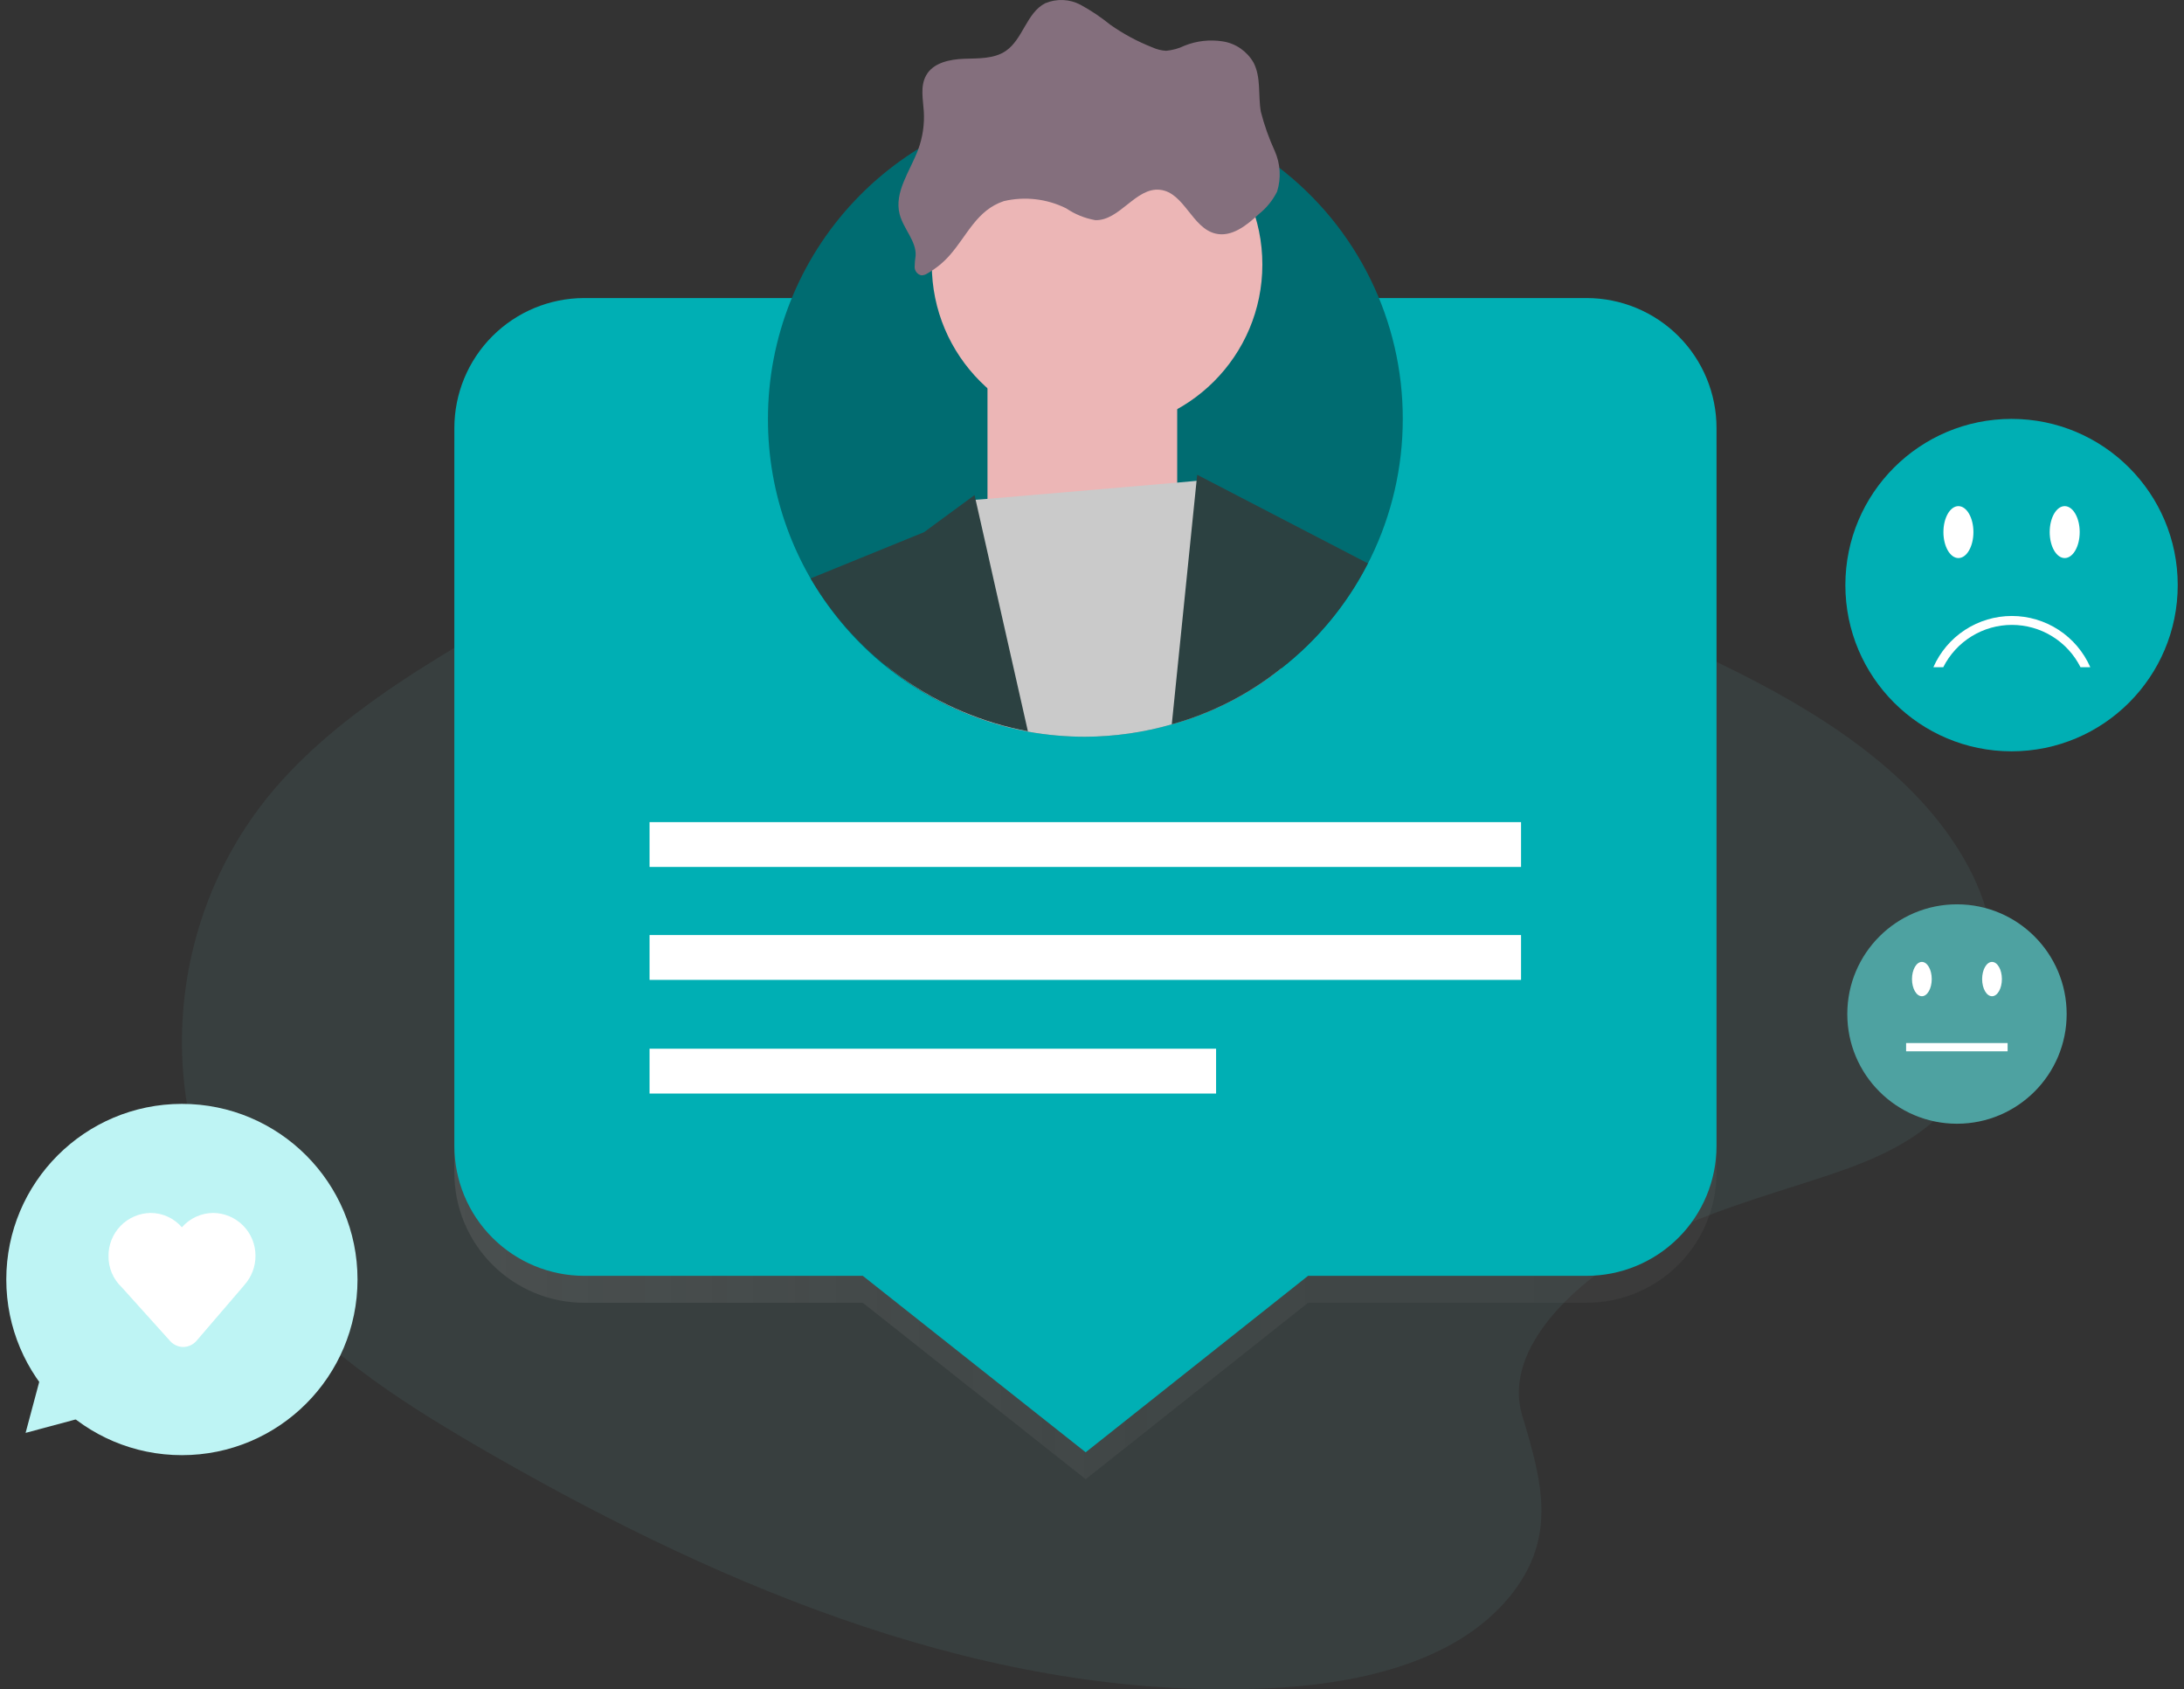
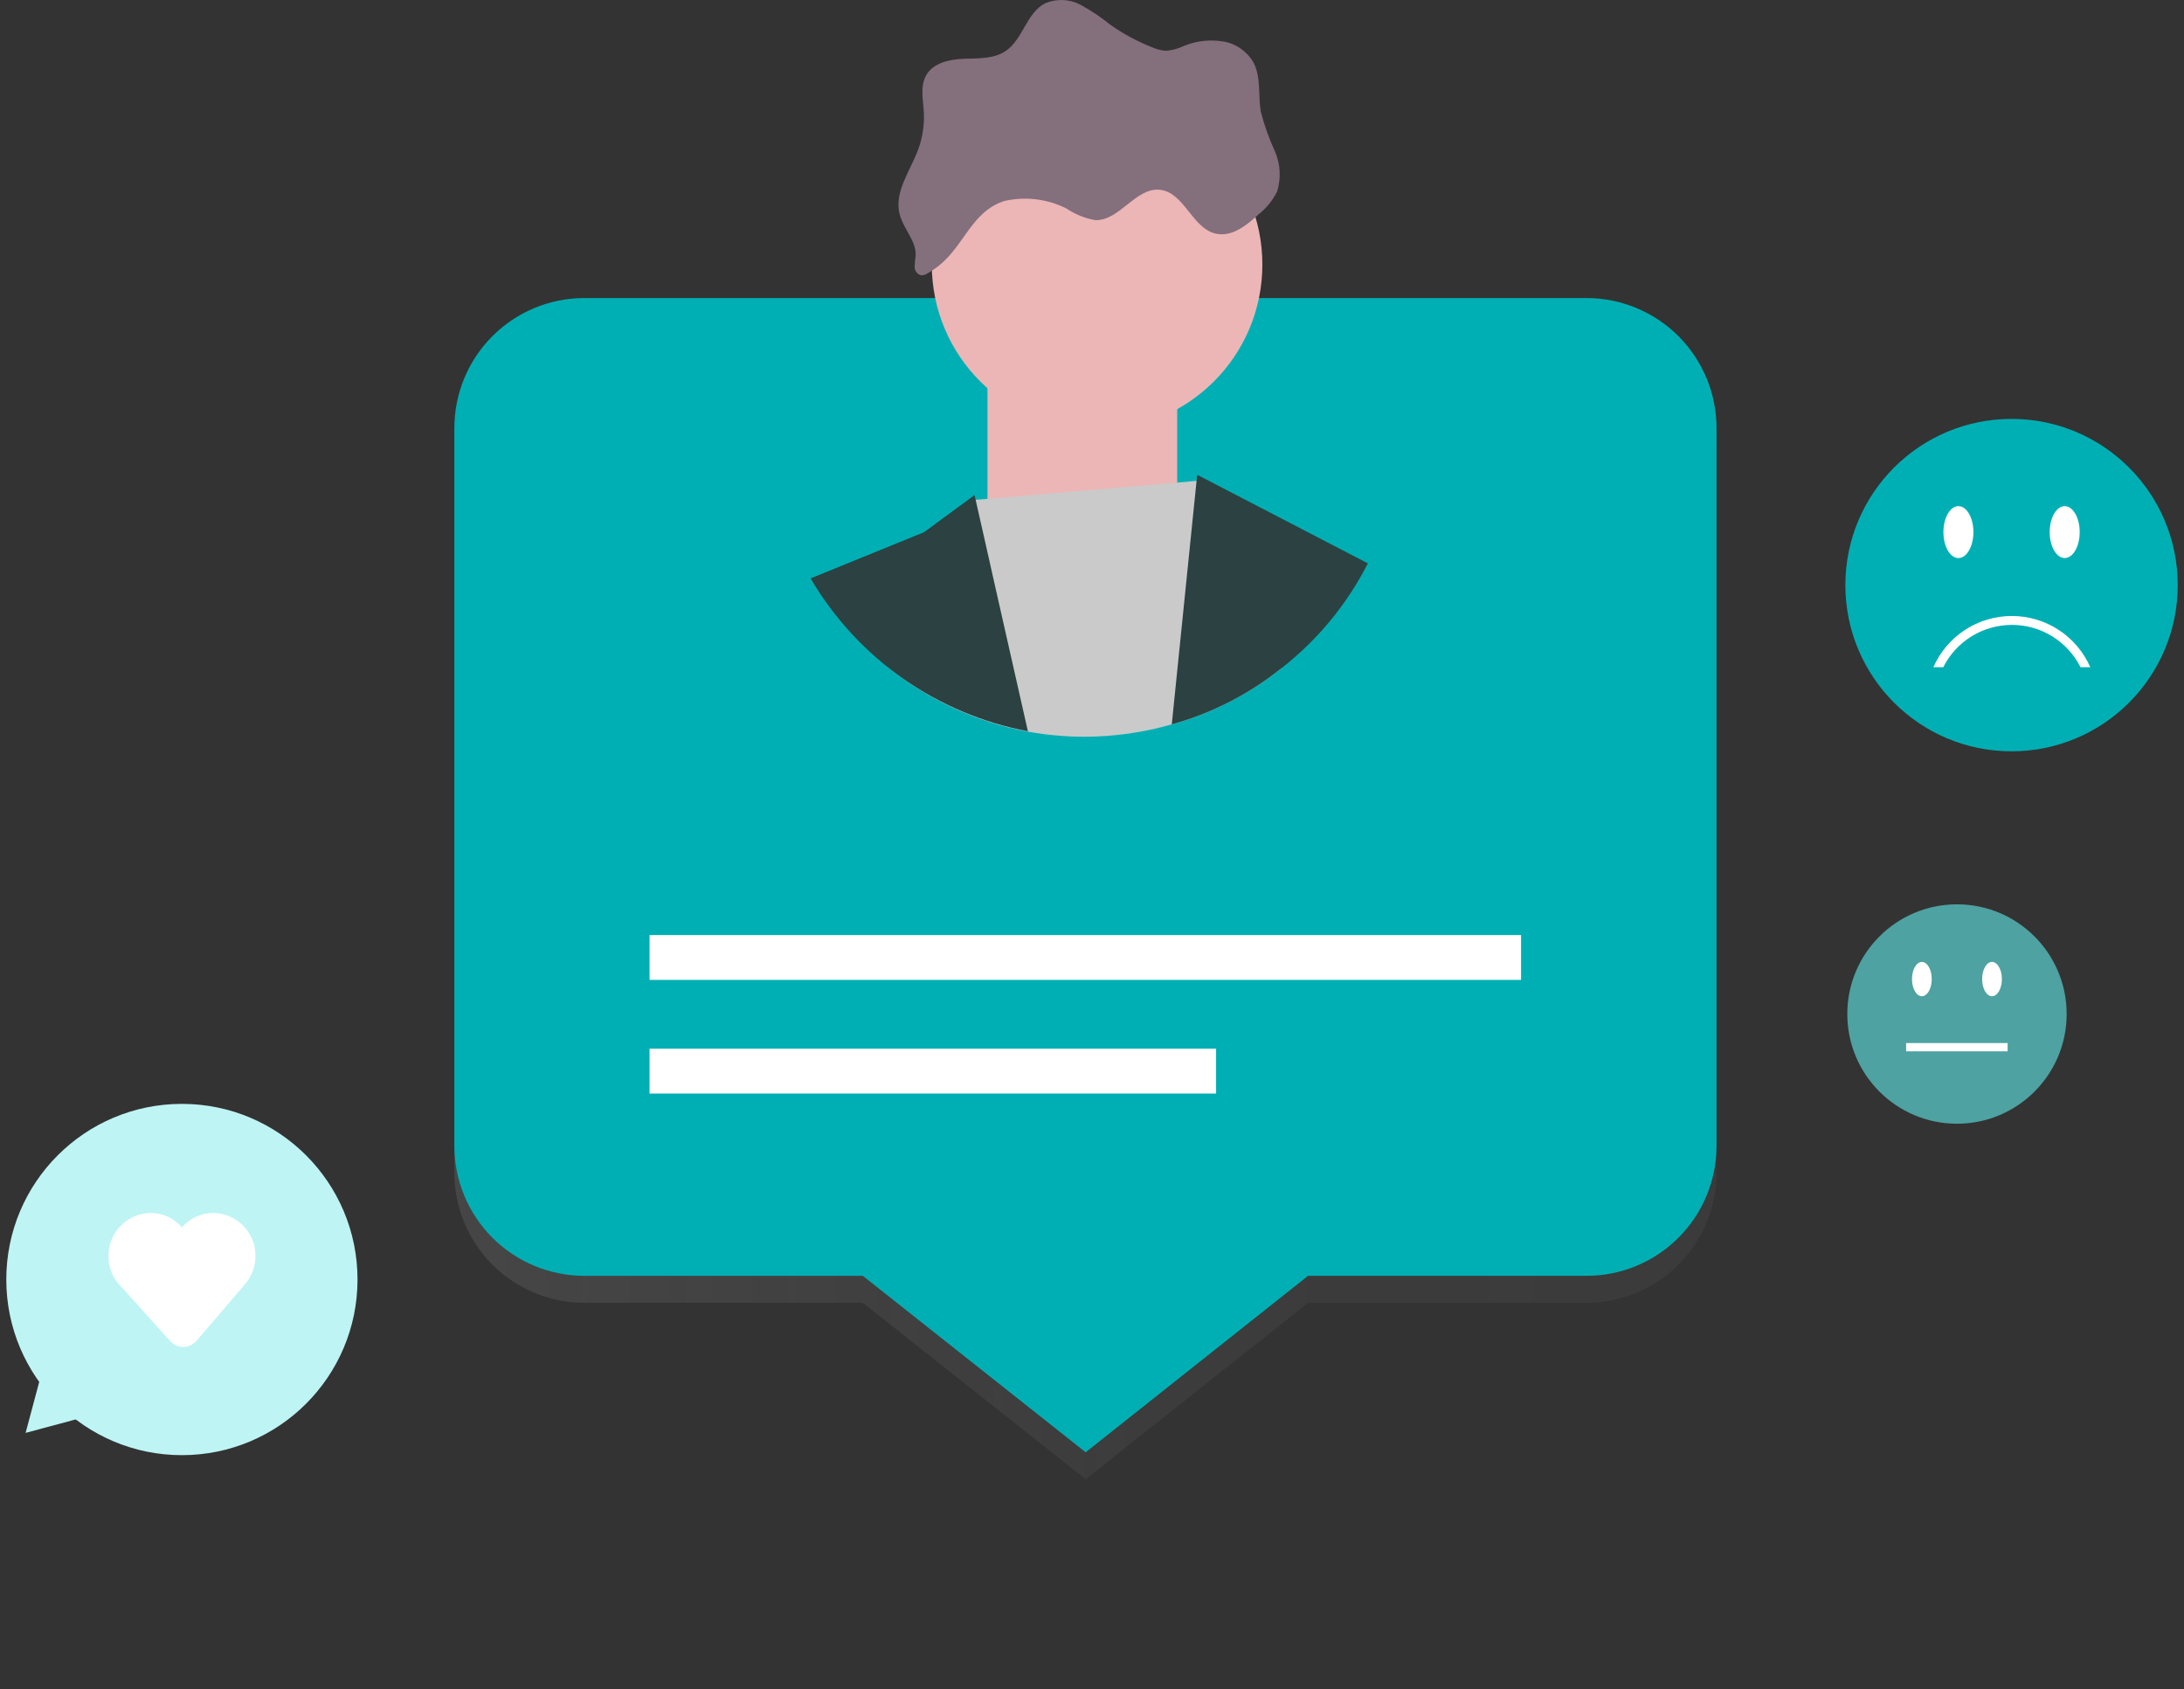
<svg xmlns="http://www.w3.org/2000/svg" width="225" height="174" viewBox="0 0 225 174" fill="none">
  <rect x="0" y="0" width="225" height="174" fill="#333333" stroke="none" />
-   <path opacity="0.1" d="M154.983 165.089C149.31 171.41 139.529 173.51 130.46 173.908C101.957 175.148 74.814 163.636 50.929 149.977C42.277 145.026 33.698 139.631 27.618 132.274C15.236 117.291 15.884 94.85 29.127 80.293C33.633 75.342 39.306 71.335 45.201 67.707C55.677 61.23 67.143 55.77 79.571 53.354C88.446 51.624 97.608 51.503 106.658 51.874C131.94 52.966 157.241 58.259 179.201 69.336C188.826 74.185 198.098 80.441 202.837 89.362C207.575 98.283 206.538 110.156 197.96 116.486C194.425 119.105 190.001 120.549 185.661 121.928C179.285 123.954 172.798 125.972 167.217 129.396C161.452 132.931 154.891 139.344 156.816 145.785C158.898 152.698 160.638 158.768 154.983 165.089Z" fill="#6CAAAF" />
  <path d="M176.839 46.867V120.799C176.839 124.35 175.428 127.756 172.917 130.267C170.406 132.779 167 134.189 163.448 134.189H134.76L111.847 152.365L88.887 134.189H60.199C56.648 134.189 53.242 132.779 50.731 130.267C48.219 127.756 46.809 124.35 46.809 120.799V46.867C46.809 43.32 48.216 39.919 50.721 37.408C53.226 34.898 56.625 33.484 60.172 33.476H163.448C167 33.476 170.406 34.887 172.917 37.398C175.428 39.91 176.839 43.316 176.839 46.867Z" fill="url(#paint0_linear)" />
  <path d="M176.839 44.091V118.022C176.839 121.574 175.428 124.98 172.917 127.491C170.406 130.002 167 131.413 163.448 131.413H134.76L111.847 149.588L88.887 131.413H60.199C56.648 131.413 53.242 130.002 50.731 127.491C48.219 124.98 46.809 121.574 46.809 118.022V44.091C46.809 40.544 48.216 37.142 50.721 34.632C53.226 32.121 56.625 30.707 60.172 30.7H163.448C167 30.7 170.406 32.111 172.917 34.622C175.428 37.133 176.839 40.539 176.839 44.091Z" fill="#00AFB4" />
-   <path d="M156.702 84.68H66.918V89.297H156.702V84.68Z" fill="white" />
  <path d="M156.702 96.312H66.918V100.93H156.702V96.312Z" fill="white" />
  <path d="M125.284 108.019H66.918V112.637H125.284V108.019Z" fill="white" />
-   <path d="M144.516 43.156C144.52 48.111 143.393 53.001 141.222 57.454C139.05 61.907 135.892 65.806 131.986 68.855C128.661 71.516 124.829 73.475 120.724 74.611C117.823 75.444 114.821 75.874 111.803 75.888C109.823 75.888 107.847 75.712 105.899 75.361C98.369 73.981 91.562 70.002 86.668 64.116C81.773 58.23 79.1 50.812 79.117 43.156C79.111 34.797 82.308 26.752 88.05 20.677C93.791 14.601 101.643 10.955 109.989 10.489C110.034 10.471 110.083 10.471 110.128 10.489C110.674 10.489 111.229 10.443 111.803 10.443C114.067 10.438 116.325 10.671 118.54 11.137C123.368 12.135 127.9 14.235 131.783 17.272C135.751 20.319 138.964 24.239 141.172 28.727C143.38 33.216 144.525 38.154 144.516 43.156Z" fill="#006C71" />
  <path d="M101.733 59.851H121.277V30.857L101.733 30.857V59.851Z" fill="#ECB6B6" />
  <path d="M113.024 44.276C122.428 44.276 130.051 36.652 130.051 27.248C130.051 17.844 122.428 10.221 113.024 10.221C103.62 10.221 95.996 17.844 95.996 27.248C95.996 36.652 103.62 44.276 113.024 44.276Z" fill="#ECB6B6" />
  <path d="M131.985 68.855C128.659 71.516 124.828 73.474 120.723 74.611C117.821 75.444 114.82 75.873 111.802 75.888C109.822 75.888 107.846 75.712 105.897 75.361C100.554 74.37 95.547 72.046 91.341 68.605L91.035 62.469L99.771 51.55L100.53 51.476L101.751 51.383L121.296 49.708L123.295 49.523H123.887L126.506 53.438L131.985 68.855Z" fill="#CACACA" />
  <path d="M83.519 59.573L95.198 54.816L100.399 50.994L100.51 51.476L101.732 56.88L102.398 59.851L105.896 75.324C101.26 74.449 96.865 72.593 93.005 69.879C89.146 67.166 85.912 63.658 83.519 59.592V59.573Z" fill="#2C4141" />
  <path d="M131.981 68.855C128.655 71.516 124.824 73.475 120.719 74.611L123.273 49.523L123.338 48.903L140.921 58.028C138.771 62.248 135.719 65.945 131.981 68.855Z" fill="#2C4141" />
  <path d="M109.849 21.464C110.751 22.076 111.773 22.49 112.848 22.677C115.365 22.741 117.012 19.271 119.511 19.549C122.009 19.826 122.805 23.51 125.248 24.065C126.895 24.444 128.441 23.213 129.672 22.066C130.467 21.437 131.115 20.641 131.569 19.734C131.998 18.357 131.913 16.87 131.328 15.551C130.73 14.249 130.25 12.895 129.894 11.507C129.598 9.813 129.94 7.963 129.135 6.436C128.802 5.862 128.347 5.37 127.802 4.992C127.25 4.609 126.617 4.359 125.951 4.261C124.637 4.056 123.292 4.206 122.055 4.696C121.452 4.99 120.799 5.172 120.131 5.233C119.644 5.204 119.167 5.084 118.724 4.881C117.185 4.278 115.725 3.492 114.374 2.54C113.415 1.762 112.387 1.075 111.302 0.485C110.752 0.197 110.146 0.032 109.525 0.004C108.891 -0.023 108.259 0.09 107.674 0.337C105.759 1.318 105.389 4.039 103.612 5.251C102.381 6.084 100.78 6.001 99.299 6.056C97.819 6.112 96.116 6.473 95.413 7.768C94.783 8.879 95.098 10.248 95.172 11.47C95.253 12.81 95.055 14.153 94.589 15.412C93.766 17.615 92.091 19.789 92.683 22.066C93.071 23.565 94.413 24.842 94.33 26.323C94.269 26.715 94.234 27.111 94.228 27.507C94.229 27.711 94.301 27.907 94.432 28.063C94.556 28.216 94.729 28.32 94.922 28.359C95.137 28.358 95.346 28.294 95.524 28.174C96.407 27.676 97.198 27.031 97.865 26.267C99.66 24.213 100.641 21.64 103.418 20.715C105.583 20.208 107.858 20.473 109.849 21.464Z" fill="#846F7D" />
  <path d="M207.233 77.387C216.689 77.387 224.354 69.722 224.354 60.267C224.354 50.812 216.689 43.147 207.233 43.147C197.778 43.147 190.113 50.812 190.113 60.267C190.113 69.722 197.778 77.387 207.233 77.387Z" fill="#00AFB4" />
  <path d="M201.76 57.482C202.614 57.482 203.306 56.284 203.306 54.807C203.306 53.33 202.614 52.133 201.76 52.133C200.907 52.133 200.215 53.33 200.215 54.807C200.215 56.284 200.907 57.482 201.76 57.482Z" fill="white" />
  <path d="M212.71 57.482C213.563 57.482 214.255 56.284 214.255 54.807C214.255 53.33 213.563 52.133 212.71 52.133C211.856 52.133 211.164 53.33 211.164 54.807C211.164 56.284 211.856 57.482 212.71 57.482Z" fill="white" />
  <path d="M215.347 68.725H214.338C213.68 67.415 212.67 66.313 211.421 65.543C210.173 64.773 208.735 64.365 207.268 64.365C205.801 64.365 204.363 64.773 203.115 65.543C201.866 66.313 200.856 67.415 200.198 68.725H199.18C199.869 67.156 201 65.82 202.436 64.883C203.871 63.946 205.549 63.446 207.263 63.446C208.978 63.446 210.655 63.946 212.091 64.883C213.526 65.82 214.657 67.156 215.347 68.725Z" fill="white" />
  <path d="M201.612 115.746C207.852 115.746 212.911 110.687 212.911 104.447C212.911 98.206 207.852 93.147 201.612 93.147C195.371 93.147 190.312 98.206 190.312 104.447C190.312 110.687 195.371 115.746 201.612 115.746Z" fill="#4EA2A1" />
  <path d="M197.995 102.614C198.557 102.614 199.012 101.823 199.012 100.847C199.012 99.871 198.557 99.079 197.995 99.079C197.432 99.079 196.977 99.871 196.977 100.847C196.977 101.823 197.432 102.614 197.995 102.614Z" fill="white" />
  <path d="M205.221 102.614C205.783 102.614 206.239 101.823 206.239 100.847C206.239 99.871 205.783 99.079 205.221 99.079C204.659 99.079 204.203 99.871 204.203 100.847C204.203 101.823 204.659 102.614 205.221 102.614Z" fill="white" />
  <path d="M18.74 149.884C28.732 149.884 36.832 141.784 36.832 131.792C36.832 121.801 28.732 113.701 18.74 113.701C8.748 113.701 0.648 121.801 0.648 131.792C0.648 141.784 8.748 149.884 18.74 149.884Z" fill="#BEF4F4" />
  <path d="M2.637 147.589L10.669 145.433L4.784 139.557L2.637 147.589Z" fill="#BEF4F4" />
  <path d="M26.32 129.35C26.325 130.451 25.923 131.515 25.191 132.339L25.006 132.561L20.24 138.113C20.069 138.308 19.858 138.465 19.622 138.574C19.386 138.682 19.13 138.74 18.87 138.743C18.619 138.738 18.371 138.682 18.142 138.579C17.913 138.475 17.707 138.327 17.538 138.141L12.54 132.589C12.105 132.179 11.76 131.684 11.526 131.135C11.292 130.585 11.174 129.993 11.18 129.396C11.172 128.819 11.277 128.245 11.49 127.709C11.703 127.172 12.02 126.683 12.422 126.268C12.824 125.854 13.304 125.523 13.834 125.295C14.364 125.066 14.934 124.944 15.511 124.935C16.124 124.935 16.73 125.067 17.288 125.323C17.845 125.578 18.341 125.951 18.741 126.416C19.143 125.952 19.641 125.579 20.2 125.324C20.758 125.069 21.365 124.936 21.98 124.935C23.139 124.95 24.246 125.422 25.059 126.249C25.872 127.076 26.325 128.19 26.32 129.35Z" fill="white" />
  <path d="M206.828 107.436H196.371V108.287H206.828V107.436Z" fill="white" />
  <defs>
    <linearGradient id="paint0_linear" x1="46.781" y1="92.916" x2="176.839" y2="92.916" gradientUnits="userSpaceOnUse">
      <stop stop-color="#7F7F7F" stop-opacity="0.25" />
      <stop offset="0.54" stop-color="#7F7F7F" stop-opacity="0.12" />
      <stop offset="1" stop-color="#7F7F7F" stop-opacity="0.1" />
    </linearGradient>
  </defs>
</svg>